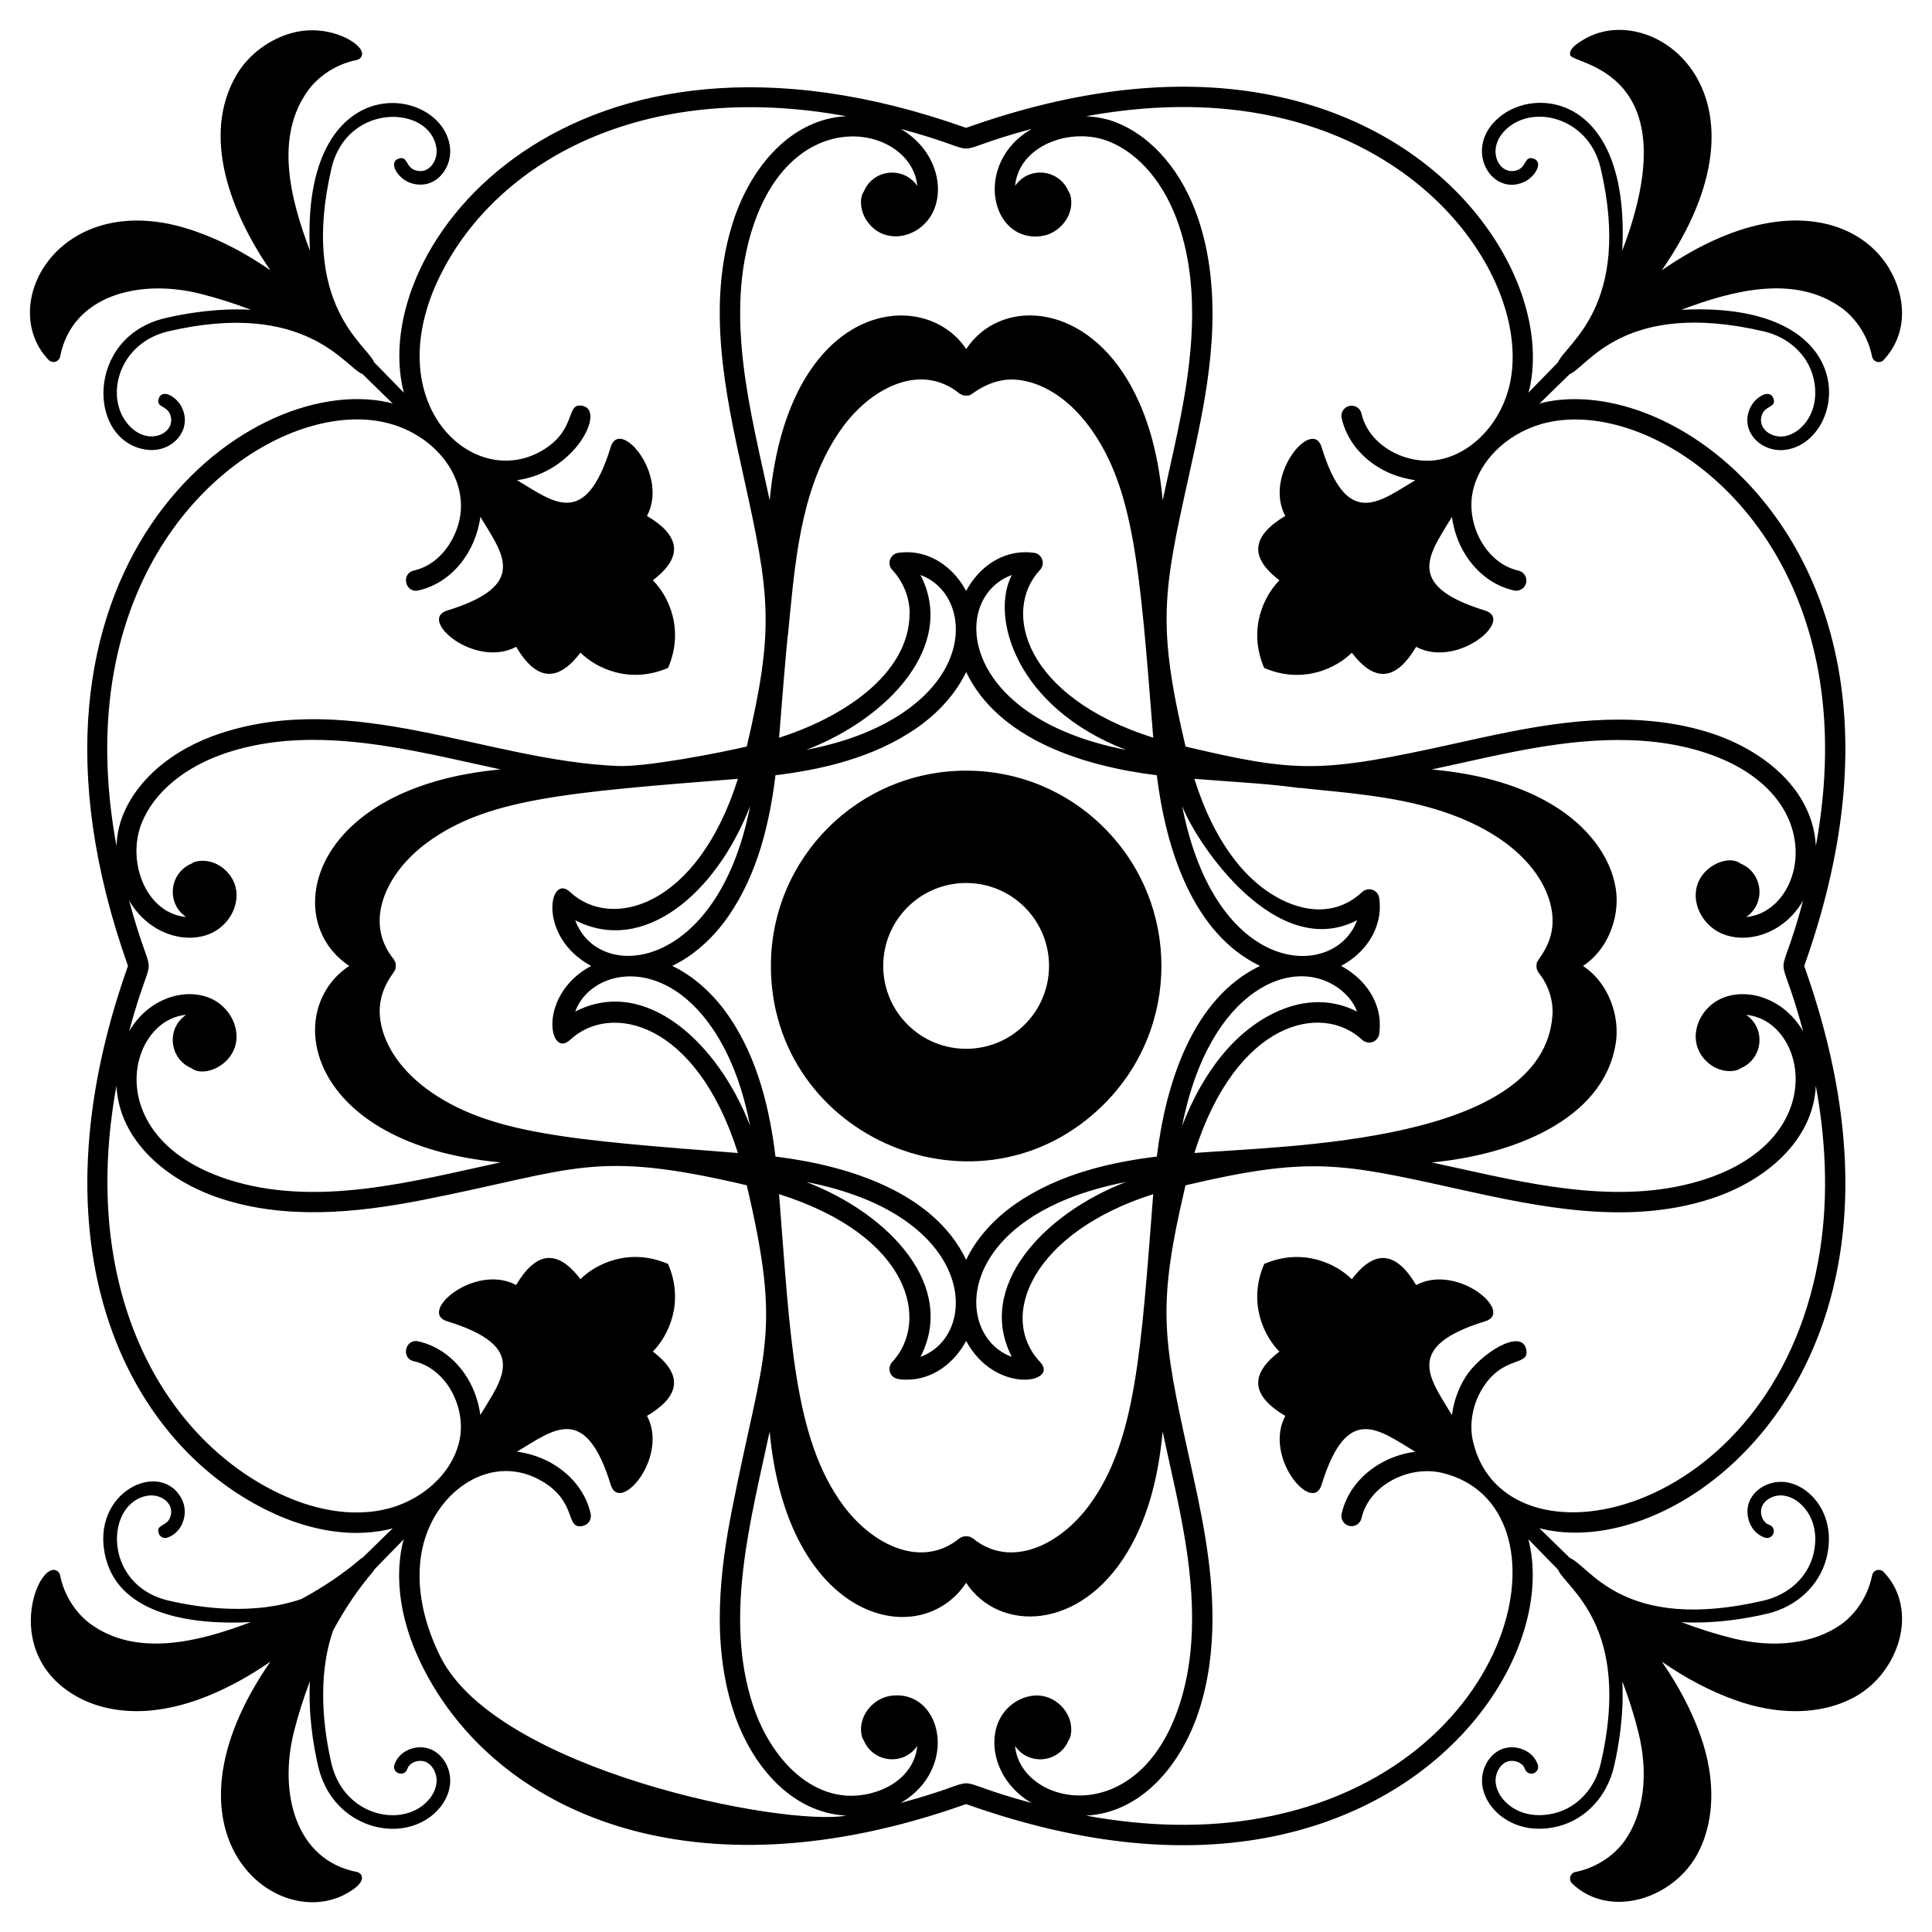
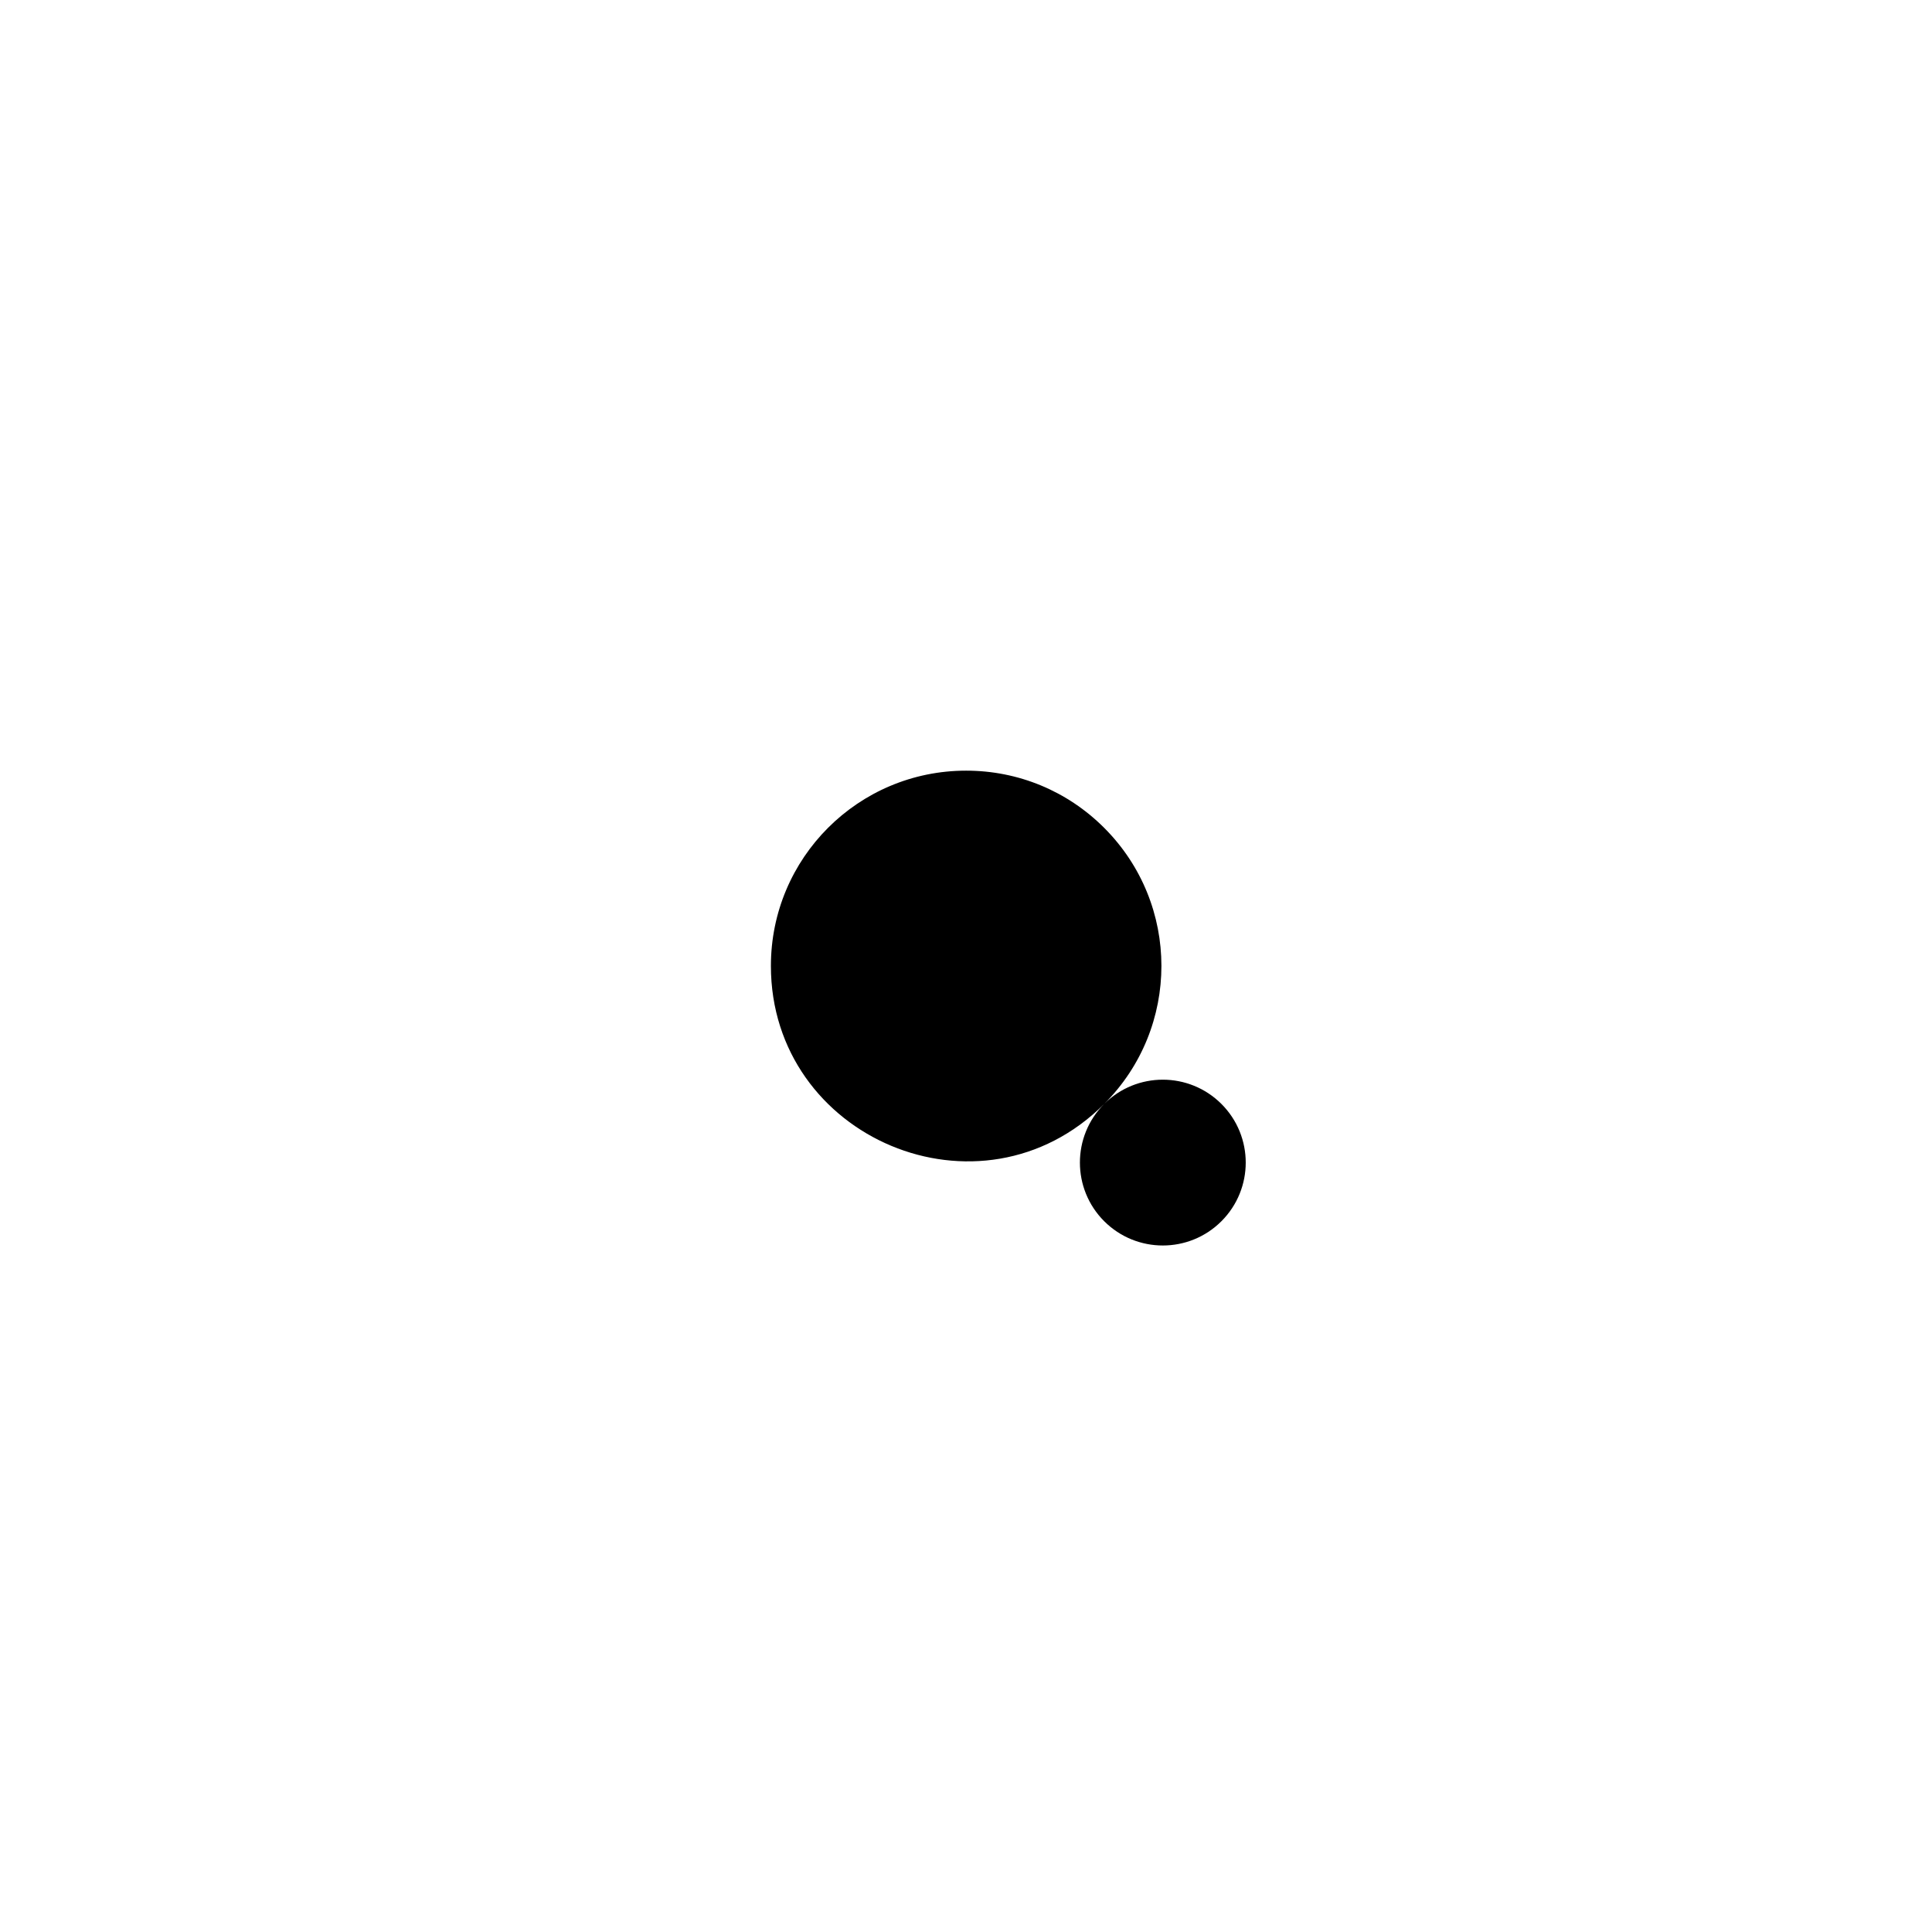
<svg xmlns="http://www.w3.org/2000/svg" fill="#000000" width="800px" height="800px" version="1.1" viewBox="144 144 512 512">
  <g>
-     <path d="m436.62 436.56c20.223-20.219 20.223-52.945 0-73.172-9.773-9.773-22.766-15.156-36.586-15.156-28.594 0-51.738 23.141-51.738 51.738-0.004 45.668 55.613 69.297 88.324 36.59zm-52.125-52.125c8.582-8.578 22.492-8.578 31.074 0 8.582 8.582 8.582 22.492 0 31.074-8.582 8.582-22.492 8.578-31.074 0-8.578-8.582-8.578-22.492 0-31.074z" />
-     <path d="m154.44 236.18c0.594 1.031 1.383 2.07 2.41 3.176 0.461 0.496 1.156 0.691 1.812 0.508 0.648-0.184 1.141-0.719 1.273-1.383 3.207-16.258 21.004-20.676 37.098-16.645 4.621 1.156 9.113 2.598 13.453 4.246-8.602-0.445-16.773 0.84-22.641 2.207-21.336 4.965-20.73 32.867-4.906 34.902 6.359 0.828 12.066-4.859 9.363-10.992-1.32-2.996-5.344-5.379-6.242-2.566-0.75 2.328 1.957 1.777 2.949 4.016 2.266 5.164-6.383 9.48-11.754 1.93-5.281-7.457-1.41-20.805 11.402-23.785 36.547-8.496 46.906 9.664 51.406 11.332 2.004 1.957 4.91 4.793 8.035 7.844-0.434-0.113-0.848-0.273-1.289-0.367-38.371-8.277-106.06 44.875-68.891 149.38-26.172 73.578-1.039 125.45 36.648 144.16 6.031 2.996 14.531 6.094 23.871 6.094 2.731 0 5.539-0.266 8.371-0.879 0.441-0.094 0.855-0.258 1.289-0.367-3.137 3.062-6.055 5.91-8.062 7.867-0.18 0.07-0.355 0.156-0.512 0.293-4.531 3.902-9.816 7.445-15.594 10.578-12.477 4.356-26.547 2.469-35.277 0.438-17.664-4.106-16.824-26.344-5.262-27.824 3.562-0.445 7.172 2.434 5.613 5.973-0.992 2.242-3.699 1.688-2.949 4.016 0.305 0.945 1.328 1.469 2.262 1.164 1.754-0.562 3.168-1.887 3.981-3.731 0.875-1.98 0.887-4.277 0.027-6.148-5.246-11.324-24.879-2.371-20.273 15.391 3.918 15.117 23.203 17.66 38.422 16.871-14.039 5.332-30.227 9.301-42.422 0.535-4.074-2.957-7.109-7.793-8.125-12.934-0.133-0.664-0.625-1.199-1.273-1.383-5.027-1.418-13.891 22.051 5.262 33.254 4.68 2.738 10.297 4.121 16.352 4.121 12.418 0 25.129-6.023 35.383-13.113-31.699 45.848 1.75 72.359 20.574 61.219 5.332-3.07 3.773-5.207 2.305-5.496-16.27-3.215-20.676-21.008-16.645-37.098 1.156-4.621 2.598-9.117 4.246-13.453-0.445 8.605 0.84 16.773 2.207 22.641 3.555 15.281 19.805 20.297 29.375 13.523 3.094-2.199 5.106-5.34 5.523-8.617 0.504-3.91-1.531-7.863-4.852-9.398-3.633-1.66-8.598 0.055-9.867 4.012-0.73 2.266 2.699 3.363 3.426 1.098 0.578-1.809 3.195-2.637 4.934-1.844 1.895 0.875 3.09 3.312 2.789 5.672-0.293 2.285-1.766 4.523-4.035 6.141-7.5 5.305-20.816 1.371-23.789-11.402-2.031-8.73-3.922-22.805 0.445-35.289 3.133-5.773 6.672-11.051 10.574-15.578 0.133-0.152 0.219-0.328 0.289-0.508 1.957-2.008 4.816-4.934 7.867-8.062-0.113 0.434-0.273 0.848-0.371 1.289-2.699 12.527 1.348 24.449 5.219 32.242 19.219 38.707 71.453 62.516 144.16 36.648 28.863 10.27 55.445 13.305 79.02 9.027 51.879-9.414 77.023-51.988 69.988-79.207 3.051 3.129 5.906 6.055 7.867 8.059 1.914 4.789 19.828 14.738 11.309 51.379-1.523 6.559-6.144 11.582-12.059 13.117-4.398 1.137-8.559 0.527-11.723-1.711-2.273-1.621-3.746-3.859-4.039-6.144-0.301-2.356 0.895-4.793 2.781-5.664 0.926-0.43 2.148-0.406 3.191 0.055 0.512 0.227 1.422 0.758 1.754 1.785 0.301 0.945 1.316 1.465 2.262 1.164 0.945-0.305 1.469-1.316 1.164-2.266-0.562-1.754-1.887-3.168-3.727-3.977-1.984-0.875-4.277-0.887-6.148-0.031-3.312 1.531-5.348 5.484-4.844 9.395 0.418 3.277 2.434 6.418 5.527 8.621 2.746 1.945 6.031 2.938 9.559 2.938 1.672 0 3.398-0.223 5.148-0.68 7.215-1.871 12.832-7.918 14.664-15.785 1.363-5.867 2.652-14.039 2.207-22.641 1.648 4.34 3.09 8.832 4.242 13.453 2.812 11.215 1.457 21.777-3.707 28.973-2.957 4.074-7.793 7.109-12.934 8.125-0.664 0.129-1.195 0.625-1.379 1.273-0.188 0.648 0.008 1.352 0.504 1.809 1.109 1.031 2.148 1.82 3.16 2.398 2.742 1.621 5.906 2.449 9.227 2.449 1.758 0 3.562-0.234 5.371-0.699 6.219-1.613 11.82-5.805 14.988-11.219 5.023-8.586 5.473-20.312 1.23-32.16-2.356-6.656-5.809-13.188-10.223-19.57 6.383 4.414 12.914 7.867 19.566 10.219 5.394 1.934 10.758 2.894 15.812 2.894 6.059 0 11.672-1.379 16.352-4.117 5.414-3.168 9.609-8.77 11.223-14.988 1.352-5.223 0.734-10.406-1.738-14.582-0.59-1.031-1.379-2.07-2.41-3.18-0.461-0.496-1.156-0.691-1.812-0.508-0.648 0.188-1.141 0.719-1.273 1.383-1.016 5.141-4.051 9.977-8.117 12.926-7.199 5.172-17.762 6.527-28.98 3.715-4.621-1.156-9.113-2.598-13.453-4.246 1.172 0.059 2.34 0.109 3.488 0.109 7.297 0 14.082-1.137 19.152-2.316 7.867-1.828 13.914-7.445 15.785-14.66 1.41-5.434 0.605-10.656-2.266-14.711-2.199-3.09-5.34-5.106-8.617-5.527-3.906-0.492-7.863 1.535-9.398 4.852-0.852 1.863-0.84 4.16 0.031 6.141 0.812 1.84 2.227 3.164 3.981 3.727 0.941 0.297 1.961-0.219 2.262-1.16 0.305-0.949-0.215-1.961-1.164-2.266-1.031-0.328-1.562-1.238-1.789-1.754-0.457-1.039-0.48-2.262-0.055-3.184 0.875-1.891 3.316-3.09 5.668-2.789 2.285 0.293 4.523 1.77 6.141 4.039 2.242 3.172 2.852 7.336 1.715 11.727-1.535 5.914-6.559 10.535-13.117 12.062-37.359 8.68-46-9.129-51.379-11.309-2.008-1.957-4.934-4.812-8.062-7.867 27.445 7.109 69.852-18.414 79.211-69.988 4.277-23.574 1.238-50.152-9.031-79.016 10.27-28.863 13.309-55.445 9.031-79.016-9.281-51.148-50.762-76.215-77.918-70.363-0.441 0.094-0.855 0.258-1.293 0.371 3.117-3.043 6.031-5.887 8.039-7.844 4.644-1.762 14.262-19.973 51.402-11.328 6.559 1.523 11.582 6.144 13.117 12.062 2.254 8.695-2.812 15.117-7.856 15.762-3.574 0.457-7.168-2.453-5.613-5.969 0.992-2.242 3.699-1.691 2.949-4.016-0.91-2.824-4.926-0.422-6.242 2.566-2.719 6.168 3.055 11.805 9.363 10.992 16.453-2.109 21.707-39.652-27.539-37.109 14.051-5.332 30.223-9.297 42.422-0.535 4.074 2.957 7.109 7.789 8.125 12.934 0.285 1.43 2.078 1.961 3.086 0.875 4.676-5.039 5.773-11.48 4.148-17.758-4.68-18.055-29.156-29.363-62.957-5.992 32.086-46.406-2.176-72.105-20.578-61.219-1.633 0.941-4.164 2.539-3.684 4.219 0.719 2.543 32.031 3.734 13.781 51.82 2.047-39.57-21.117-43.562-31.582-36.156-11.258 8.004-3.551 21.961 5.465 17.98 2.984-1.316 5.391-5.336 2.566-6.242-2.332-0.75-1.766 1.953-4.019 2.949-5.152 2.269-9.52-6.356-1.93-11.754 7.508-5.312 20.824-1.348 23.785 11.402 8.477 36.445-9.395 46.586-11.309 51.383-1.957 2.004-4.801 4.922-7.863 8.059 0.113-0.434 0.273-0.848 0.371-1.289 5.84-27.117-19.18-68.633-70.363-77.922-23.578-4.277-50.152-1.242-79.016 9.027-104.59-37.219-159.1 30.988-149.01 70.18-3.07-3.148-5.91-6.055-7.859-8.055-1.809-4.566-19.762-15.023-11.312-51.383 4.117-17.676 26.344-16.812 27.828-5.262 0.301 2.359-0.895 4.797-2.781 5.668-0.93 0.426-2.152 0.402-3.188-0.055-2.25-0.992-1.684-3.691-4.019-2.949-2.797 0.898-0.473 4.902 2.566 6.242 1.977 0.871 4.277 0.887 6.144 0.031 3.309-1.531 5.348-5.484 4.848-9.395-2.106-16.461-39.66-21.699-37.105 27.547-5.312-14-9.316-30.207-0.535-42.43 2.957-4.074 7.789-7.109 12.934-8.125 0.664-0.129 1.195-0.621 1.379-1.273 0.812-2.844-8.465-8.496-18.266-5.957-6.219 1.609-11.82 5.805-14.988 11.223-9.406 16.078-1.512 36.535 8.996 51.734-6.383-4.414-12.914-7.867-19.566-10.219-33.137-11.887-51.09 14.832-41.648 30.785zm106.27 346.86c-3.488-7.023-7.144-17.703-4.773-28.707 3.328-15.461 18.758-25.93 32.23-17.484 8.953 5.613 5.555 12.594 10.316 11.527 1.457-0.324 2.371-1.77 2.047-3.223-1.16-5.195-4.531-9.766-9.496-12.879-3.043-1.91-6.516-3.098-10.027-3.566 9.625-5.738 18.098-13.152 24.852 8.805 2.398 7.832 15.438-7.34 9.605-18.285 8.488-5.047 9.969-10.652 1.539-17.051 4.047-4.047 8.469-12.938 4.047-23.219-10.293-4.434-19.184-0.012-23.23 4.035-6.394-8.43-12.004-6.945-17.039 1.551-10.945-5.832-26.133 7.199-18.285 9.605 21.945 6.75 14.539 15.219 8.797 24.836-0.465-3.508-1.656-6.973-3.562-10.016-3.109-4.965-7.684-8.336-12.879-9.496-3.469-0.781-4.672 4.484-1.176 5.266 3.773 0.844 7.141 3.363 9.48 7.098 2.68 4.273 3.633 9.586 2.547 14.199-2.035 8.645-10.082 15.891-20.027 18.035-11 2.371-21.684-1.289-28.707-4.777-30.18-14.98-51.949-53.738-42.109-107.55 0.738 14.656 13.438 25.18 27.48 29.824 17.215 5.695 35.855 3.949 53.711 0.434 40.867-8.047 44.949-13.504 85.848-3.891 9.449 40.188 4.488 43.25-3.894 85.848-3.012 15.305-5.684 35.238 0.434 53.711 4.648 14.051 15.18 26.742 29.824 27.48-16.512 3.019-92.594-11.996-107.55-42.113zm-54.109-203.08c-0.359-2.516-1.906-4.898-4.137-6.375-2.059-1.359-4.496-1.805-6.703-1.215-0.363 0.098-0.688 0.266-0.969 0.484-5.875 2.426-6.848 10.473-1.477 14.16-5.848-0.535-10.129-4.961-12.039-10.637-1.574-4.668-1.477-9.848 0.258-14.215 3.262-8.203 11.465-15 22.5-18.656 23.609-7.812 49.703-0.508 72.605 4.398-50.328 4.668-58.621 39.773-40.09 52.07-18.152 12.059-11.047 47.328 40.086 52.078-22.77 4.867-48.945 12.223-72.605 4.394-33.566-11.105-26.355-42.086-10.719-43.504-5.367 3.676-4.41 11.73 1.473 14.16 3.219 2.527 10.891-0.688 11.812-7.106 0.629-4.402-2.043-9.117-6.352-11.215-6.734-3.269-16.777-0.5-22.035 8.539 6.945-25.707 6.945-8.969 0-34.68 3.828 6.582 10.188 9.863 16.047 9.863 2.129 0 4.18-0.441 5.992-1.32 4.312-2.106 6.984-6.824 6.352-11.227zm146.29-68.434c0-0.055 0.184-1.996 0.375-3.973 1.688-17.219 3.566-36.129 14.168-50.52 7.785-10.543 20.84-16.961 30.852-8.723 0.152 0.125 0.348 0.141 0.52 0.23 0.078 0.043 0.121 0.129 0.207 0.168 0.379 0.164 1.621 0.184 2.051 0 0.594-0.254 5.461-4.527 11.934-4.113 6.981 0.449 14.141 4.984 19.641 12.434 11.895 16.145 13.449 37.609 16.977 82.469-34.039-10.777-40.242-33.539-29.992-44.477 1.488-1.586 0.574-4.215-1.594-4.519-6.172-0.859-11.723 1.84-15.527 6.426-0.945 1.137-1.766 2.375-2.465 3.684-3-5.609-8.164-9.652-14.32-10.215-1.223-0.102-2.449-0.062-3.672 0.109-0.996 0.141-1.836 0.824-2.168 1.777-0.336 0.949-0.113 2.008 0.578 2.742 2.875 3.066 4.598 7.312 4.602 11.352 0.004 16.738-18.582 28.055-34.594 33.125 2.09-26.605 2.398-27.934 2.434-27.855-0.004-0.031-0.004-0.066-0.004-0.121zm89.516 31.203c-44.625-8.676-46.641-40.34-30.27-46.344-5.781 11.207 1.172 35.125 30.27 46.344zm-54.473-46.355c11.598 4.219 14.781 23.027-4.133 36.152-7.926 5.492-17.227 8.465-26.133 10.199 22.047-8.5 39.828-27.828 30.266-46.352zm-1.055 40.59c6.004-4.168 10.504-9.336 13.16-14.867 8.551 17.812 30.98 24.953 50.527 27.352 2.402 19.547 9.543 41.98 27.355 50.527-17.852 8.566-24.965 31.047-27.355 50.527-11.938 1.465-25.824 4.492-37.367 12.488-6.004 4.168-10.504 9.336-13.16 14.867-8.566-17.852-31.047-24.961-50.527-27.355-1.465-11.941-4.492-25.824-12.488-37.371-4.168-6.004-9.336-10.504-14.867-13.16 5.531-2.656 10.699-7.156 14.867-13.16 7.992-11.543 11.02-25.426 12.484-37.367 11.941-1.461 25.824-4.488 37.371-12.48zm218.4 35.895c-3.211-2.535-10.895 0.688-11.809 7.106-0.629 4.402 2.043 9.121 6.352 11.219 6.629 3.219 16.707 0.617 22.035-8.539-6.945 25.711-6.945 8.965 0 34.68-5.227-8.988-15.262-11.836-22.039-8.539-4.312 2.094-6.984 6.812-6.352 11.215 0.359 2.516 1.91 4.902 4.141 6.375 2.996 1.98 6.438 1.695 7.668 0.73 5.879-2.426 6.848-10.48 1.473-14.16 15.84 1.438 22.637 32.469-10.715 43.508-21.004 6.945-44.113 1.898-64.879-2.707-2.555-0.566-5.137-1.133-7.727-1.688 20.707-1.922 45.441-10.91 48.75-31.492 0.871-5.453-0.59-11.438-3.906-16.008-1.352-1.863-2.973-3.391-4.754-4.57 1.781-1.184 3.402-2.711 4.758-4.574 3.316-4.566 4.777-10.551 3.906-16.008-1.363-8.477-7.481-16.543-16.793-22.141-10.043-6.023-21.527-8.383-31.957-9.352 2.59-0.555 5.168-1.121 7.727-1.688 4.629-1.027 9.258-2.055 13.898-2.969 14.656-2.883 33.688-5.457 50.977 0.262 33.512 11.09 26.406 42.074 10.719 43.504 5.379-3.695 4.394-11.75-1.473-14.164zm-62.293-5.481c7.453 5.504 11.988 12.664 12.438 19.641 0.414 6.484-3.359 10.582-3.945 11.73-0.043 0.078-0.133 0.121-0.168 0.207-0.035 0.078-0.008 0.164-0.031 0.246-0.141 0.477-0.141 1.074 0 1.555 0.027 0.082 0 0.168 0.031 0.246 0.035 0.086 0.125 0.129 0.168 0.207 0.086 0.172 0.105 0.367 0.227 0.52 2.574 3.133 3.965 7.324 3.715 11.207-2.195 33.969-70.062 34.664-94.906 36.617 11.16-35.234 33.906-39.898 44.477-29.992 0.734 0.688 1.793 0.914 2.746 0.578 0.949-0.336 1.637-1.176 1.773-2.172 0.105-0.77 0.16-1.547 0.16-2.324 0-0.457-0.02-0.914-0.055-1.371-0.41-4.473-2.727-8.672-6.531-11.828-1.137-0.945-2.375-1.77-3.684-2.469 6.141-3.285 9.699-8.695 10.215-14.328 0.035-0.445 0.055-0.891 0.055-1.34 0-0.777-0.055-1.555-0.164-2.328-0.141-1-0.824-1.836-1.777-2.168-0.949-0.336-2.008-0.113-2.742 0.578-9.805 9.199-23.742 3.441-32.488-6.926-5.75-6.824-9.434-15.004-11.984-23.066 12.977 1.012 19.504 1.285 27.598 2.406 0.125 0.02 0.25 0.027 0.375 0.027 0.055 0 0.102-0.023 0.156-0.027 1.273 0.129 2.543 0.281 3.816 0.406 3.867 0.379 7.738 0.758 11.598 1.238 11.93 1.453 27.129 4.238 38.93 12.93zm-85.699 74.969c7.082-36.457 30.004-46.012 42.352-35.75 1.883 1.566 3.246 3.453 3.992 5.484-12.336-6.352-26.18 0.188-35.254 10.93-4.941 5.867-8.477 12.562-11.09 19.336zm46.352-54.473c-5.785 15.895-37.453 15.461-46.352-30.266 3.848 9.984 24.883 41.355 46.352 30.266zm-145.97 69.359c45.223 8.785 46.211 40.5 30.27 46.344 9.582-18.617-7.914-37.73-30.27-46.344zm22.781 47.703c-0.688 0.734-0.914 1.793-0.578 2.746 0.656 1.859 2.519 1.938 4.496 1.938 6.617 0 12.41-4.18 15.668-10.27 7.652 14.309 24.824 11.172 19.59 5.586-11.48-12.238-1.617-34.465 29.992-44.477-3.231 41.078-4.457 65.473-16.977 82.473-7.758 10.508-20.816 16.969-30.852 8.719-0.152-0.125-0.348-0.141-0.516-0.227-0.082-0.047-0.125-0.133-0.211-0.172-0.023-0.008-0.66-0.137-1.016-0.133-0.371-0.004-1.008 0.125-1.031 0.137-0.082 0.035-0.125 0.121-0.203 0.164-0.172 0.086-0.371 0.105-0.523 0.23-9.988 8.215-23.035 1.859-30.848-8.719-13.078-17.75-13.984-44.301-16.984-82.473 35.262 11.16 39.891 33.918 29.992 44.477zm31.695-1.352c-15.676-5.707-15.66-37.414 30.266-46.352-22.055 8.5-39.832 27.828-30.266 46.352zm-69.359-61.238c-8.5-22.047-27.828-39.832-46.352-30.266 3.973-10.93 22.641-15.336 36.152 4.133 5.492 7.93 8.465 17.23 10.199 26.133zm-46.344-54.469c18.078 9.332 37.438-7.156 46.344-30.27-8.523 43.855-40.148 47.152-46.344 30.27zm-1.363-7.484c-5.559-5.219-8.766 11.91 5.59 19.586-14.34 7.672-11.152 24.809-5.586 19.59 10.555-9.898 33.324-5.219 44.477 29.992-44.109-3.457-66.191-4.988-82.473-16.98-7.453-5.504-11.984-12.664-12.438-19.641-0.414-6.438 3.367-10.602 3.941-11.727 0.047-0.082 0.133-0.125 0.172-0.211 0.035-0.078 0.008-0.168 0.031-0.25 0.172-0.586 0.094-1.496-0.035-1.797-0.035-0.086-0.121-0.125-0.164-0.207-0.09-0.172-0.105-0.371-0.23-0.523-8.215-9.992-1.859-23.035 8.719-30.848 15.824-11.652 36.32-13.355 82.469-16.977-10.785 34.078-33.562 40.215-44.473 29.992zm131.35 217.16c-1.477-2.231-3.859-3.777-6.375-4.141-4.402-0.629-9.121 2.043-11.215 6.356-3.273 6.738-0.492 16.777 8.535 22.035-25.691-6.945-8.973-6.941-34.676 0 15.723-9.148 10.855-30.332-2.676-28.391-2.516 0.359-4.902 1.906-6.375 4.137-1.359 2.059-1.805 4.496-1.215 6.703 0.098 0.363 0.266 0.688 0.484 0.969 2.422 5.871 10.473 6.848 14.16 1.477-0.531 5.84-4.949 10.125-10.637 12.043-15.137 5.098-27.785-7.394-32.871-22.762-7.723-23.34-0.672-48.941 4.398-72.605 4.668 50.328 39.773 58.625 52.07 40.09 8.746 13.172 30.145 12.781 42.727-8.125 6.023-10.043 8.379-21.531 9.348-31.961 0.555 2.59 1.121 5.172 1.688 7.727 1.027 4.629 2.055 9.262 2.969 13.902 2.879 14.652 5.457 33.688-0.262 50.977-11.09 33.512-42.078 26.402-43.504 10.719 3.691 5.375 11.738 4.394 14.16-1.473 0.219-0.281 0.391-0.605 0.484-0.973 0.586-2.199 0.141-4.644-1.219-6.703zm198.79-165.8c3.019 16.512 3.246 32 0.652 46.285-12.508 68.938-83.129 83.602-91.5 48.012-1.086-4.617-0.137-9.922 2.543-14.199 5.598-8.93 12.59-5.57 11.527-10.32-1.242-5.598-12.133 1.113-16.102 7.453-1.91 3.043-3.102 6.516-3.562 10.027-5.742-9.625-13.152-18.102 8.801-24.852 7.836-2.398-7.34-15.438-18.285-9.609-5.047-8.488-10.652-9.969-17.047-1.543-4.047-4.047-12.938-8.469-23.223-4.051-4.43 10.293-0.012 19.184 4.039 23.234-8.43 6.394-6.949 12.004 1.551 17.039-5.832 10.945 7.199 26.133 9.605 18.289 6.75-21.945 15.215-14.539 24.836-8.797-3.508 0.465-6.973 1.656-10.012 3.562-4.961 3.109-8.332 7.684-9.496 12.879-0.324 1.453 0.59 2.898 2.047 3.223 1.453 0.332 2.898-0.594 3.223-2.047 0.844-3.777 3.363-7.141 7.094-9.48 4.273-2.68 9.582-3.633 14.199-2.547 35.598 8.383 20.906 78.996-48.016 91.5-14.281 2.59-29.77 2.367-46.285-0.652 14.656-0.738 25.176-13.441 29.82-27.48 2.703-8.168 3.688-16.613 3.688-24.824 0-14.723-3.098-28.723-6.25-42.914-7.09-31.969-8.359-40.07-0.898-71.824 32.77-7.707 41.098-5.918 71.816 0.898 21.941 4.867 45.562 9.902 67.742 2.562 14.062-4.648 26.754-15.172 27.492-29.824zm-147.12-257.6c47.805 8.676 71.301 47.102 66.047 71.473-2.141 9.945-9.387 17.992-18.031 20.027-4.625 1.086-9.926 0.133-14.199-2.547-3.734-2.34-6.25-5.707-7.094-9.48-0.324-1.453-1.777-2.383-3.223-2.043-1.457 0.324-2.371 1.77-2.047 3.223 1.16 5.191 4.531 9.766 9.496 12.879 3.047 1.91 6.519 3.098 10.027 3.566-9.629 5.742-18.102 13.152-24.855-8.801-2.394-7.836-15.438 7.34-9.609 18.285-8.488 5.047-9.969 10.652-1.543 17.047-4.047 4.047-8.469 12.941-4.051 23.223 10.293 4.43 19.184 0.012 23.234-4.039 6.394 8.43 12.004 6.949 17.039-1.551 10.945 5.832 26.133-7.199 18.289-9.605-21.945-6.75-14.535-15.219-8.797-24.836 0.465 3.508 1.656 6.973 3.562 10.012 3.109 4.965 7.684 8.336 12.879 9.496 1.465 0.336 2.898-0.59 3.223-2.043 0.324-1.457-0.59-2.898-2.047-3.223-3.777-0.844-7.141-3.363-9.48-7.098-2.68-4.273-3.633-9.582-2.543-14.199 2.031-8.645 10.082-15.891 20.027-18.031 24.344-5.25 62.793 18.234 71.469 66.047 2.594 14.285 2.367 29.773-0.652 46.285-0.738-14.66-13.438-25.18-27.48-29.828-18.48-6.113-38.414-3.445-53.711-0.434-4.684 0.922-9.355 1.957-14.027 2.992-36.062 8-42.145 7.883-71.82 0.898-7.617-32.398-5.957-40.906 0.898-71.816 1.035-4.672 2.074-9.348 2.996-14.031 1.68-8.539 3.258-18.523 3.258-28.895 0-8.207-0.988-16.656-3.688-24.816-4.156-12.559-12.094-21.969-21.781-25.824-2.527-1.004-5.269-1.523-8.051-1.66 16.508-3.023 31.996-3.246 46.285-0.652zm-104.45 28.254c4.519 6.84 14.164 4.832 17.594-2.215 3.269-6.734 0.508-16.77-8.539-22.035 25.723 6.945 8.949 6.941 34.688-0.004-15.641 9.09-10.875 30.332 2.672 28.395 4.984-0.715 8.91-5.891 7.59-10.84-0.098-0.363-0.266-0.688-0.484-0.969-2.434-5.898-10.496-6.832-14.16-1.473 0.973-10.695 14.734-15.805 24.852-11.785 8.203 3.262 15 11.465 18.652 22.5 5.719 17.293 3.141 36.324 0.262 50.977-0.914 4.641-1.941 9.273-2.969 13.902-0.566 2.555-1.133 5.137-1.688 7.727-0.969-10.43-3.324-21.918-9.348-31.961-12.488-20.766-33.914-21.402-42.723-8.125-11.23-16.93-47.164-12.859-52.074 40.086-4.949-23.141-12.195-49.016-4.394-72.602 11.09-33.508 42.078-26.406 43.504-10.719-3.676-5.363-11.738-4.406-14.156 1.477-0.977 1.227-1.262 4.668 0.723 7.664zm-118.79 98.07c8.848-1.977 15.203-10.156 16.441-19.523 5.742 9.625 13.152 18.098-8.805 24.852-7.836 2.398 7.34 15.438 18.285 9.605 5.047 8.488 10.652 9.969 17.047 1.539 4.047 4.047 12.938 8.469 23.219 4.047 4.43-10.289 0.012-19.184-4.039-23.23 8.43-6.394 6.949-12.004-1.551-17.039 5.832-10.945-7.199-26.133-9.605-18.285-6.746 21.93-15.207 14.547-24.816 8.809 15.273-2.039 23.453-18.332 17.449-19.676-4.738-1.062-1.406 5.945-10.32 11.527-18.434 11.547-44.418-12.027-27.457-46.191 14.891-29.988 53.52-51.996 107.56-42.113-14.652 0.738-25.176 13.426-29.828 27.48-7.375 22.285-2.238 46.09 2.562 67.738 7.039 31.738 8.309 40.301 0.898 71.82-7.184 1.691-26.695 5.465-34.16 5.16-34.641-1.398-70.188-20.281-105.4-8.621-12.559 4.156-21.969 12.094-25.82 21.785-1.004 2.523-1.52 5.262-1.66 8.043-3.019-16.516-3.246-32-0.652-46.289 8.668-47.797 47.105-71.297 71.469-66.047 15.465 3.332 25.926 18.766 17.48 32.234-2.34 3.731-5.707 6.25-9.48 7.098-3.469 0.785-2.316 6.047 1.184 5.277z" />
+     <path d="m436.62 436.56c20.223-20.219 20.223-52.945 0-73.172-9.773-9.773-22.766-15.156-36.586-15.156-28.594 0-51.738 23.141-51.738 51.738-0.004 45.668 55.613 69.297 88.324 36.59zc8.582-8.578 22.492-8.578 31.074 0 8.582 8.582 8.582 22.492 0 31.074-8.582 8.582-22.492 8.578-31.074 0-8.578-8.582-8.578-22.492 0-31.074z" />
  </g>
</svg>